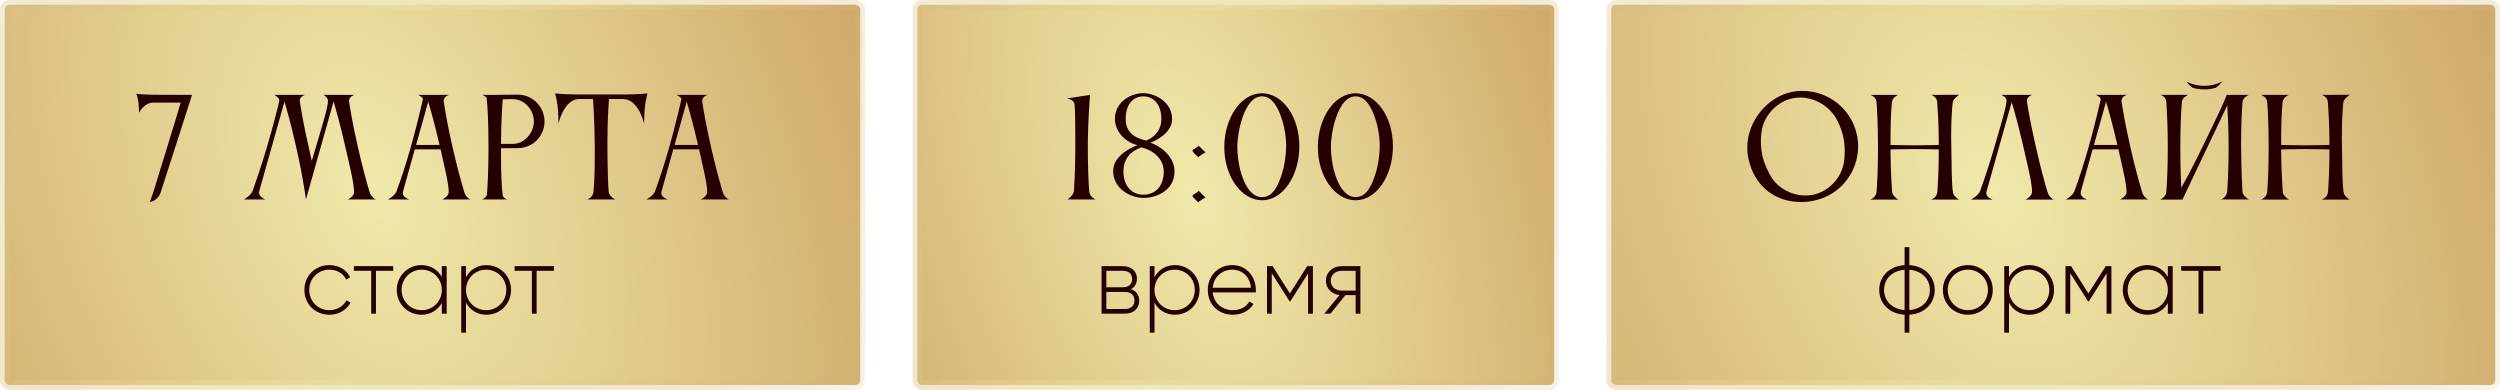
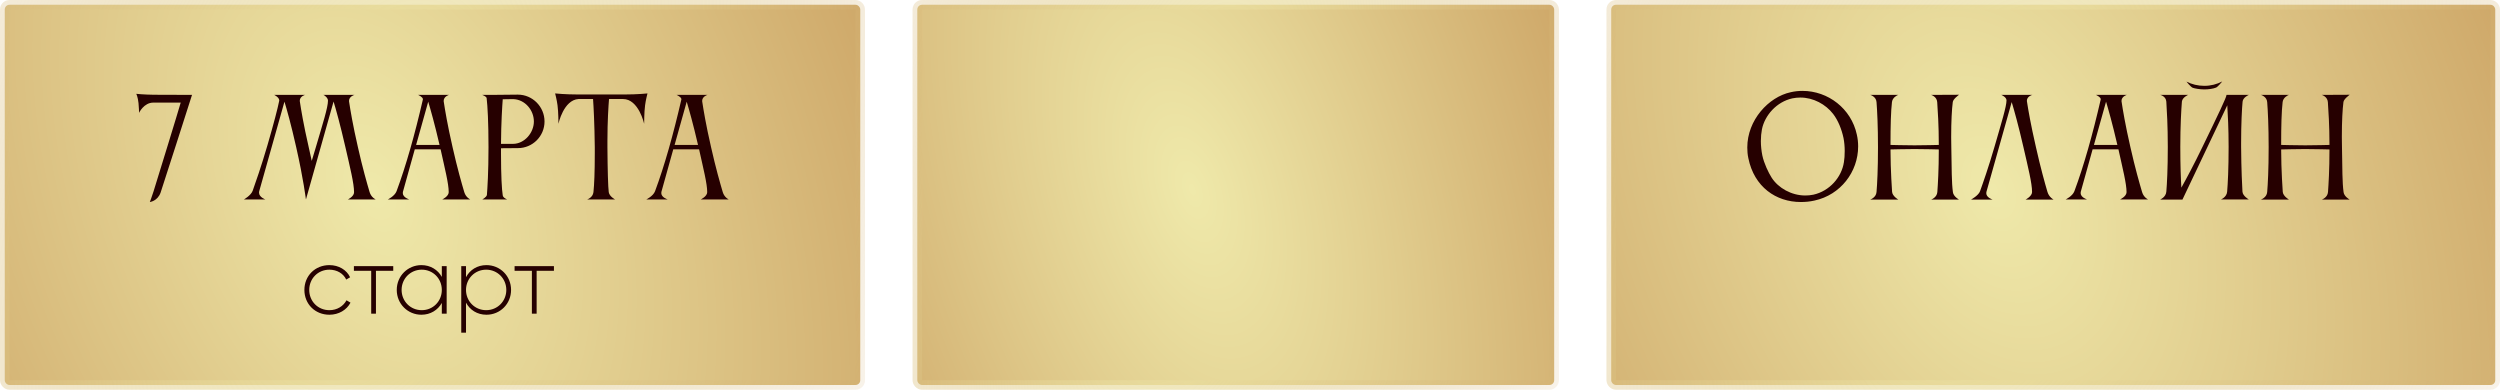
<svg xmlns="http://www.w3.org/2000/svg" width="263" height="41" viewBox="0 0 263 41" fill="none">
  <rect data-figma-bg-blur-radius="100" x="0.5" y="0.5" width="90" height="40" rx="0.5" fill="url(#paint0_radial_275_57)" stroke="url(#paint1_radial_275_57)" />
  <path d="M14.334 9.87C14.334 9.87 15.076 9.954 16.196 9.968L20.2 9.982C20.2 9.982 17.05 19.838 16.896 20.258C16.574 21.168 15.762 21.252 15.762 21.252C15.762 21.252 15.972 20.72 16.154 20.132C16.322 19.6 18.884 11.284 19.01 10.794H16.14H16.126C15.132 10.794 14.628 11.872 14.628 11.872C14.628 11.872 14.628 11.382 14.572 10.85C14.502 10.178 14.334 9.87 14.334 9.87ZM32.473 15.47C32.585 15.974 32.697 16.506 32.795 16.926C32.935 16.492 33.075 16.016 33.215 15.526C33.957 12.992 34.503 11.312 34.503 10.584C34.503 10.29 34.139 10.024 34.027 9.982H37.289C37.289 9.982 36.715 10.136 36.715 10.626C36.715 10.654 36.729 10.682 36.729 10.724C36.855 11.55 37.107 13.104 37.653 15.484C38.143 17.668 38.619 19.32 38.885 20.216C39.053 20.776 39.529 20.986 39.529 20.986H36.589C36.589 20.986 37.247 20.678 37.247 20.23C37.247 19.292 36.827 17.626 36.337 15.484C35.791 13.104 35.343 11.508 35.091 10.682L32.193 20.958H32.179C32.179 20.958 31.927 18.858 31.157 15.47C30.625 13.104 30.177 11.522 29.925 10.696L27.265 20.132C27.251 20.188 27.251 20.23 27.251 20.272C27.251 20.748 27.923 20.986 27.923 20.986H25.655C25.655 20.986 26.397 20.566 26.579 20.076C26.887 19.208 27.475 17.542 28.133 15.288C28.805 12.978 29.211 11.41 29.365 10.64C29.365 10.612 29.379 10.598 29.379 10.57C29.379 10.234 28.847 9.982 28.847 9.982H32.095C32.095 9.982 31.535 10.122 31.535 10.612C31.535 10.64 31.549 10.668 31.549 10.71C31.675 11.536 31.927 13.09 32.473 15.47ZM43.775 15.246H46.239C45.721 13.006 45.287 11.494 45.049 10.696L43.775 15.246ZM40.793 20.986C40.793 20.986 41.521 20.636 41.717 20.118C42.711 17.444 43.635 14.168 44.489 10.458V10.43C44.489 10.206 43.985 9.982 43.985 9.982H47.233C47.233 9.982 46.673 10.136 46.673 10.626C46.673 10.654 46.687 10.682 46.687 10.724C46.813 11.55 47.065 13.104 47.611 15.484C48.101 17.668 48.577 19.32 48.843 20.216C49.011 20.776 49.473 20.986 49.473 20.986H46.519C46.519 20.986 47.205 20.664 47.205 20.216C47.205 19.32 46.799 17.738 46.351 15.708H43.635L42.389 20.174C42.375 20.216 42.375 20.272 42.375 20.314C42.375 20.776 43.061 20.986 43.061 20.986H40.793ZM54.484 15.582L52.706 15.596V16.156C52.706 18.48 52.79 19.95 52.888 20.552C52.916 20.818 53.364 20.986 53.364 20.986H50.732C50.732 20.986 51.18 20.748 51.222 20.51C51.278 19.782 51.39 18.144 51.39 15.484C51.39 12.852 51.292 11.144 51.194 10.318C51.166 10.136 50.732 9.982 50.732 9.982H51.754L54.47 9.954C56.024 9.954 57.284 11.228 57.284 12.782C57.284 14.322 56.038 15.582 54.484 15.582ZM54.036 10.43H53.714C53.448 10.43 53.154 10.43 52.888 10.444C52.832 11.2 52.72 12.88 52.706 15.134H53.966C55.17 15.134 56.164 13.972 56.164 12.782C56.164 11.578 55.226 10.486 54.036 10.43ZM65.637 9.94C67.093 9.94 68.115 9.828 68.115 9.828C68.115 9.828 67.933 10.514 67.863 11.074C67.765 11.774 67.765 13.02 67.765 13.02C67.765 13.02 67.191 10.416 65.539 10.416H64.069C64.013 11.116 63.901 12.698 63.901 14.84V15.484C63.915 17.766 63.971 19.754 64.041 20.216C64.111 20.678 64.713 20.986 64.713 20.986H61.759C61.759 20.986 62.361 20.804 62.431 20.216C62.515 19.432 62.571 18.102 62.571 16.17V15.484C62.543 12.978 62.445 11.186 62.389 10.416H60.863C59.281 10.514 58.749 13.02 58.749 13.02C58.749 13.02 58.749 11.774 58.651 11.074C58.581 10.514 58.399 9.828 58.399 9.828C58.399 9.828 59.421 9.94 60.877 9.94H65.637ZM70.968 15.246H73.432C72.914 13.006 72.48 11.494 72.242 10.696L70.968 15.246ZM67.986 20.986C67.986 20.986 68.714 20.636 68.91 20.118C69.904 17.444 70.828 14.168 71.682 10.458V10.43C71.682 10.206 71.178 9.982 71.178 9.982H74.426C74.426 9.982 73.866 10.136 73.866 10.626C73.866 10.654 73.88 10.682 73.88 10.724C74.006 11.55 74.258 13.104 74.804 15.484C75.294 17.668 75.77 19.32 76.036 20.216C76.204 20.776 76.666 20.986 76.666 20.986H73.712C73.712 20.986 74.398 20.664 74.398 20.216C74.398 19.32 73.992 17.738 73.544 15.708H70.828L69.582 20.174C69.568 20.216 69.568 20.272 69.568 20.314C69.568 20.776 70.254 20.986 70.254 20.986H67.986Z" fill="#260000" />
  <path d="M34.652 33.11C33.142 33.11 32.022 31.98 32.022 30.5C32.022 29.02 33.142 27.89 34.652 27.89C35.632 27.89 36.472 28.39 36.832 29.17L36.422 29.41C36.132 28.78 35.452 28.37 34.652 28.37C33.442 28.37 32.532 29.31 32.532 30.5C32.532 31.69 33.442 32.63 34.652 32.63C35.462 32.63 36.122 32.21 36.452 31.59L36.872 31.84C36.472 32.61 35.632 33.11 34.652 33.11ZM41.37 28V28.49H39.55V33H39.05V28.49H37.23V28H41.37ZM46.479 28H46.989V33H46.479V31.87C46.059 32.62 45.289 33.11 44.329 33.11C42.909 33.11 41.739 31.98 41.739 30.5C41.739 29.02 42.909 27.89 44.329 27.89C45.289 27.89 46.059 28.38 46.479 29.13V28ZM44.369 32.63C45.559 32.63 46.479 31.69 46.479 30.5C46.479 29.31 45.559 28.37 44.369 28.37C43.179 28.37 42.249 29.31 42.249 30.5C42.249 31.69 43.179 32.63 44.369 32.63ZM51.174 27.89C52.604 27.89 53.764 29.02 53.764 30.5C53.764 31.98 52.604 33.11 51.174 33.11C50.204 33.11 49.434 32.61 49.024 31.84V35H48.524V28H49.024V29.16C49.434 28.39 50.204 27.89 51.174 27.89ZM51.144 32.63C52.334 32.63 53.264 31.69 53.264 30.5C53.264 29.31 52.334 28.37 51.144 28.37C49.954 28.37 49.024 29.31 49.024 30.5C49.024 31.69 49.954 32.63 51.144 32.63ZM58.274 28V28.49H56.454V33H55.954V28.49H54.134V28H58.274Z" fill="#260000" />
  <rect data-figma-bg-blur-radius="100" x="169.5" y="0.5" width="93" height="40" rx="0.5" fill="url(#paint2_radial_275_57)" stroke="url(#paint3_radial_275_57)" />
  <path d="M185.355 13.608C185.285 13.972 185.243 14.392 185.243 14.84C185.243 15.344 185.299 15.862 185.397 16.352C185.579 17.206 186.041 18.158 186.377 18.69C187.077 19.782 188.463 20.566 189.919 20.566C190.199 20.566 190.479 20.538 190.759 20.482C192.481 20.104 193.741 18.634 193.979 17.066C194.035 16.758 194.063 16.324 194.063 15.876C194.063 15.428 194.021 14.938 193.937 14.518C193.741 13.594 193.363 12.656 192.845 11.984C192.061 10.976 190.773 10.262 189.401 10.262C189.121 10.262 188.841 10.29 188.561 10.346C186.895 10.71 185.649 12.138 185.355 13.608ZM183.927 16.646C183.843 16.268 183.815 15.876 183.815 15.512C183.815 12.642 186.041 10.206 188.379 9.702C188.799 9.604 189.205 9.562 189.625 9.562C192.313 9.562 194.749 11.424 195.337 14.154C195.435 14.574 195.477 14.994 195.477 15.4C195.477 18.088 193.615 20.51 190.885 21.098C190.395 21.21 189.919 21.252 189.443 21.252C186.839 21.252 184.543 19.67 183.927 16.646ZM197.41 20.202C197.48 19.362 197.564 17.822 197.564 15.484C197.564 13.286 197.48 11.62 197.41 10.738C197.368 10.15 196.752 9.982 196.752 9.982H199.692C199.566 10.024 199.09 10.262 199.034 10.738C198.922 11.704 198.88 13.188 198.88 15.246C198.964 15.246 200.35 15.288 201.414 15.288C202.464 15.288 203.92 15.246 203.962 15.246C203.962 13.16 203.85 11.592 203.794 10.738C203.752 10.15 203.15 9.982 203.15 9.982L206.09 9.968C206.006 10.038 205.474 10.416 205.432 10.738C205.334 11.48 205.264 12.754 205.264 14.42C205.264 14.756 205.278 15.12 205.278 15.484C205.32 17.808 205.306 19.18 205.446 20.216C205.502 20.678 206.09 21 206.09 21H203.15C203.15 21 203.766 20.79 203.808 20.202C203.864 19.39 203.962 17.934 203.962 15.722C203.948 15.722 202.38 15.68 201.4 15.68C200.378 15.68 198.964 15.722 198.88 15.722C198.88 17.906 199.048 20.188 199.048 20.188C199.09 20.65 199.706 21 199.706 21H196.738C196.738 21 197.368 20.79 197.41 20.202ZM215.397 20.202C215.565 20.762 216.041 21 216.041 21H213.087C213.087 21 213.773 20.65 213.773 20.202C213.773 19.264 213.353 17.612 212.863 15.47C212.331 13.146 211.883 11.578 211.631 10.738L208.971 20.188C208.957 20.23 208.957 20.286 208.957 20.328C208.957 20.79 209.629 21 209.629 21H207.347C207.347 21 208.145 20.566 208.299 20.118C208.621 19.222 209.195 17.598 209.825 15.428C210.553 12.908 211.085 11.2 211.085 10.556C211.085 10.206 210.539 9.982 210.539 9.982H213.801C213.801 9.982 213.227 10.122 213.227 10.612C213.227 10.64 213.241 10.668 213.241 10.71C213.367 11.536 213.633 13.09 214.179 15.47C214.669 17.654 215.131 19.306 215.397 20.202ZM220.283 15.246H222.747C222.229 13.006 221.795 11.494 221.557 10.696L220.283 15.246ZM217.301 20.986C217.301 20.986 218.029 20.636 218.225 20.118C219.219 17.444 220.143 14.168 220.997 10.458V10.43C220.997 10.206 220.493 9.982 220.493 9.982H223.741C223.741 9.982 223.181 10.136 223.181 10.626C223.181 10.654 223.195 10.682 223.195 10.724C223.321 11.55 223.573 13.104 224.119 15.484C224.609 17.668 225.085 19.32 225.351 20.216C225.519 20.776 225.981 20.986 225.981 20.986H223.027C223.027 20.986 223.713 20.664 223.713 20.216C223.713 19.32 223.307 17.738 222.859 15.708H220.143L218.897 20.174C218.883 20.216 218.883 20.272 218.883 20.314C218.883 20.776 219.569 20.986 219.569 20.986H217.301ZM230.012 8.582C230.586 8.876 231.216 9.03 231.902 9.03C232.574 9.03 233.218 8.862 233.778 8.568C233.778 8.568 233.344 9.114 233.134 9.212C232.84 9.338 232.322 9.408 231.888 9.408C231.454 9.408 230.852 9.31 230.656 9.226C230.446 9.128 230.012 8.582 230.012 8.582ZM227.898 20.16C227.968 19.32 228.052 17.78 228.052 15.442C228.052 13.244 227.954 11.592 227.898 10.71V10.696C227.856 10.108 227.254 9.982 227.254 9.982H227.842H229.592H230.194C230.194 9.982 229.592 10.234 229.536 10.682C229.466 11.564 229.368 13.23 229.368 15.442C229.368 17.43 229.424 18.844 229.48 19.74C230.012 18.788 230.81 17.304 231.734 15.386C233.372 12.012 234.226 10.234 234.226 9.996C234.226 9.996 234.226 9.996 234.226 9.982H236.578C236.578 9.982 235.962 10.234 235.92 10.696C235.85 11.396 235.766 13.034 235.766 15.022V15.442C235.78 17.766 235.878 19.754 235.906 20.16C235.934 20.622 236.578 20.986 236.578 20.986H233.638C233.638 20.986 234.254 20.748 234.296 20.16C234.366 19.32 234.45 17.78 234.45 15.442C234.45 13.51 234.366 12.012 234.31 11.074L229.592 21H227.24C227.24 21 227.856 20.748 227.898 20.16ZM238.508 20.202C238.578 19.362 238.662 17.822 238.662 15.484C238.662 13.286 238.578 11.62 238.508 10.738C238.466 10.15 237.85 9.982 237.85 9.982H240.79C240.664 10.024 240.188 10.262 240.132 10.738C240.02 11.704 239.978 13.188 239.978 15.246C240.062 15.246 241.448 15.288 242.512 15.288C243.562 15.288 245.018 15.246 245.06 15.246C245.06 13.16 244.948 11.592 244.892 10.738C244.85 10.15 244.248 9.982 244.248 9.982L247.188 9.968C247.104 10.038 246.572 10.416 246.53 10.738C246.432 11.48 246.362 12.754 246.362 14.42C246.362 14.756 246.376 15.12 246.376 15.484C246.418 17.808 246.404 19.18 246.544 20.216C246.6 20.678 247.188 21 247.188 21H244.248C244.248 21 244.864 20.79 244.906 20.202C244.962 19.39 245.06 17.934 245.06 15.722C245.046 15.722 243.478 15.68 242.498 15.68C241.476 15.68 240.062 15.722 239.978 15.722C239.978 17.906 240.146 20.188 240.146 20.188C240.188 20.65 240.804 21 240.804 21H237.836C237.836 21 238.466 20.79 238.508 20.202Z" fill="#260000" />
-   <path d="M203.533 30.5C203.533 31.91 202.473 33.01 200.863 33.11V35H200.363V33.11C198.753 33.01 197.693 31.91 197.693 30.5C197.693 29.09 198.753 27.99 200.363 27.89V26H200.863V27.89C202.473 27.99 203.533 29.09 203.533 30.5ZM198.203 30.5C198.203 31.64 199.033 32.52 200.363 32.62V28.38C199.033 28.48 198.203 29.36 198.203 30.5ZM200.863 32.62C202.193 32.52 203.023 31.64 203.023 30.5C203.023 29.36 202.193 28.48 200.863 28.38V32.62ZM207.022 33.11C205.562 33.11 204.392 31.98 204.392 30.5C204.392 29.02 205.562 27.89 207.022 27.89C208.472 27.89 209.642 29.02 209.642 30.5C209.642 31.98 208.472 33.11 207.022 33.11ZM207.022 32.63C208.212 32.63 209.132 31.69 209.132 30.5C209.132 29.31 208.212 28.37 207.022 28.37C205.832 28.37 204.902 29.31 204.902 30.5C204.902 31.69 205.832 32.63 207.022 32.63ZM213.495 27.89C214.925 27.89 216.085 29.02 216.085 30.5C216.085 31.98 214.925 33.11 213.495 33.11C212.525 33.11 211.755 32.61 211.345 31.84V35H210.845V28H211.345V29.16C211.755 28.39 212.525 27.89 213.495 27.89ZM213.465 32.63C214.655 32.63 215.585 31.69 215.585 30.5C215.585 29.31 214.655 28.37 213.465 28.37C212.275 28.37 211.345 29.31 211.345 30.5C211.345 31.69 212.275 32.63 213.465 32.63ZM222.121 28V33H221.611V28.76L219.741 31.71H219.671L217.791 28.74V33H217.291V28H217.881L219.701 30.87L221.521 28H222.121ZM228.058 28H228.568V33H228.058V31.87C227.638 32.62 226.868 33.11 225.908 33.11C224.488 33.11 223.318 31.98 223.318 30.5C223.318 29.02 224.488 27.89 225.908 27.89C226.868 27.89 227.638 28.38 228.058 29.13V28ZM225.948 32.63C227.138 32.63 228.058 31.69 228.058 30.5C228.058 29.31 227.138 28.37 225.948 28.37C224.758 28.37 223.828 29.31 223.828 30.5C223.828 31.69 224.758 32.63 225.948 32.63ZM233.603 28V28.49H231.783V33H231.283V28.49H229.463V28H233.603Z" fill="#260000" />
  <rect data-figma-bg-blur-radius="100" x="96.5" y="0.5" width="67" height="40" rx="0.5" fill="url(#paint4_radial_275_57)" stroke="url(#paint5_radial_275_57)" />
-   <path d="M114.591 20.16C114.647 20.734 115.249 20.986 115.249 20.986H112.309C112.309 20.986 112.939 20.552 112.981 20.076C113.037 19.194 113.121 17.682 113.121 15.484V14.28C113.121 12.894 113.107 11.648 113.037 10.934C112.925 10.43 112.225 10.36 112.225 10.36L114.675 9.982C114.675 9.982 114.437 12.74 114.437 15.484C114.437 17.78 114.521 19.306 114.591 20.16ZM120.312 20.482C121.516 20.468 122.426 19.614 122.426 18.046C122.426 16.66 121.25 15.778 120.088 15.512C119.906 15.582 118.184 16.03 118.184 18.032C118.184 19.586 119.08 20.482 120.284 20.482H120.312ZM121.026 15.008C121.908 15.302 123.56 16.338 123.56 18.046C123.56 19.936 121.782 20.818 120.312 20.818C118.856 20.818 117.106 19.81 117.106 17.99C117.106 16.254 119.318 15.4 119.668 15.274C118.38 14.966 117.288 13.832 117.288 12.516C117.288 10.71 118.968 9.8 120.284 9.8C121.46 9.8 123.308 10.696 123.308 12.53C123.308 14.084 121.32 14.91 121.026 15.008ZM118.422 12.53C118.422 14.07 119.612 14.588 120.592 14.784C120.592 14.784 122.174 14.238 122.174 12.544C122.174 10.738 121.138 10.136 120.298 10.136C119.402 10.136 118.422 10.738 118.422 12.53ZM125.449 20.566C125.449 20.496 125.953 20.258 126.107 20.09C126.177 20.09 126.527 20.552 126.821 20.762C126.821 20.804 126.359 20.986 126.079 21.28C126.079 21.28 125.449 20.804 125.449 20.566ZM125.449 15.82C125.449 15.75 125.953 15.512 126.107 15.344C126.177 15.344 126.527 15.806 126.821 16.016C126.821 16.058 126.359 16.24 126.079 16.534C126.079 16.534 125.449 16.058 125.449 15.82ZM132.771 21.07C130.601 21.07 128.795 18.564 128.795 15.484V15.428C128.823 12.334 130.587 9.814 132.743 9.814H132.785C134.955 9.842 136.691 12.292 136.691 15.372C136.691 18.508 134.955 21.07 132.771 21.07ZM134.955 17.962C135.137 17.332 135.291 16.268 135.305 15.428V15.33C135.305 14.448 135.137 13.524 134.969 12.922C134.577 11.522 133.919 10.136 132.771 10.136C131.623 10.136 130.965 11.48 130.559 12.838C130.377 13.454 130.167 14.546 130.167 15.47C130.167 16.296 130.321 17.276 130.461 17.836C130.853 19.348 131.581 20.734 132.771 20.734C133.961 20.734 134.521 19.446 134.955 17.962ZM142.615 21.07C140.445 21.07 138.639 18.564 138.639 15.484V15.428C138.667 12.334 140.431 9.814 142.587 9.814H142.629C144.799 9.842 146.535 12.292 146.535 15.372C146.535 18.508 144.799 21.07 142.615 21.07ZM144.799 17.962C144.981 17.332 145.135 16.268 145.149 15.428V15.33C145.149 14.448 144.981 13.524 144.813 12.922C144.421 11.522 143.763 10.136 142.615 10.136C141.467 10.136 140.809 11.48 140.403 12.838C140.221 13.454 140.011 14.546 140.011 15.47C140.011 16.296 140.165 17.276 140.305 17.836C140.697 19.348 141.425 20.734 142.615 20.734C143.805 20.734 144.365 19.446 144.799 17.962Z" fill="#260000" />
-   <path d="M118.965 30.42C119.545 30.61 119.845 31.05 119.845 31.62C119.845 32.38 119.345 33 118.305 33H115.885V28H118.115C119.095 28 119.605 28.58 119.605 29.31C119.605 29.8 119.395 30.21 118.965 30.42ZM118.115 28.49H116.385V30.22H118.115C118.755 30.22 119.095 29.9 119.095 29.34C119.095 28.81 118.745 28.49 118.115 28.49ZM118.305 32.51C118.975 32.51 119.345 32.17 119.345 31.6C119.345 31.05 118.965 30.71 118.305 30.71H116.385V32.51H118.305ZM123.604 27.89C125.034 27.89 126.194 29.02 126.194 30.5C126.194 31.98 125.034 33.11 123.604 33.11C122.634 33.11 121.864 32.61 121.454 31.84V35H120.954V28H121.454V29.16C121.864 28.39 122.634 27.89 123.604 27.89ZM123.574 32.63C124.764 32.63 125.694 31.69 125.694 30.5C125.694 29.31 124.764 28.37 123.574 28.37C122.384 28.37 121.454 29.31 121.454 30.5C121.454 31.69 122.384 32.63 123.574 32.63ZM129.649 27.89C131.169 27.89 132.119 29.15 132.119 30.52C132.119 30.6 132.109 30.68 132.109 30.76H127.579C127.699 31.89 128.559 32.63 129.699 32.63C130.519 32.63 131.139 32.25 131.429 31.72L131.869 31.98C131.459 32.66 130.679 33.11 129.689 33.11C128.149 33.11 127.059 32.01 127.059 30.5C127.059 29.03 128.119 27.89 129.649 27.89ZM129.649 28.37C128.509 28.37 127.679 29.16 127.579 30.27H131.599C131.489 29.05 130.629 28.37 129.649 28.37ZM138.118 28V33H137.608V28.76L135.738 31.71H135.668L133.788 28.74V33H133.288V28H133.878L135.698 30.87L137.518 28H138.118ZM143.115 28V33H142.615V31.05H141.535L139.965 33H139.315L140.915 31.04C140.125 30.95 139.485 30.37 139.485 29.53C139.485 28.61 140.245 28 141.135 28H143.115ZM141.135 30.57H142.615V28.49H141.135C140.505 28.49 139.995 28.9 139.995 29.53C139.995 30.17 140.505 30.57 141.135 30.57Z" fill="#260000" />
  <defs>
    <clipPath id="bgblur_0_275_57_clip_path">
      <rect transform="translate(100 100)" x="0.5" y="0.5" width="90" height="40" rx="0.5" />
    </clipPath>
    <clipPath id="bgblur_1_275_57_clip_path">
-       <rect transform="translate(-69 100)" x="169.5" y="0.5" width="93" height="40" rx="0.5" />
-     </clipPath>
+       </clipPath>
    <clipPath id="bgblur_2_275_57_clip_path">
      <rect transform="translate(4 100)" x="96.5" y="0.5" width="67" height="40" rx="0.5" />
    </clipPath>
    <radialGradient id="paint0_radial_275_57" cx="0" cy="0" r="1" gradientUnits="userSpaceOnUse" gradientTransform="translate(39.391 19.974) rotate(66.893) scale(97.153 62.826)">
      <stop stop-color="#EFE9AA" />
      <stop offset="1" stop-color="#CA9F60" />
    </radialGradient>
    <radialGradient id="paint1_radial_275_57" cx="0" cy="0" r="1" gradientUnits="userSpaceOnUse" gradientTransform="translate(39.391 19.974) rotate(108.653) scale(123.162 67.717)">
      <stop stop-color="#EFE9AA" stop-opacity="0.82" />
      <stop offset="1" stop-color="#CA9F60" stop-opacity="0" />
    </radialGradient>
    <radialGradient id="paint2_radial_275_57" cx="0" cy="0" r="1" gradientUnits="userSpaceOnUse" gradientTransform="translate(209.69 19.974) rotate(66.215) scale(97.653 64.565)">
      <stop stop-color="#EFE9AA" />
      <stop offset="1" stop-color="#CA9F60" />
    </radialGradient>
    <radialGradient id="paint3_radial_275_57" cx="0" cy="0" r="1" gradientUnits="userSpaceOnUse" gradientTransform="translate(209.69 19.974) rotate(109.223) scale(123.583 69.711)">
      <stop stop-color="#EFE9AA" stop-opacity="0.82" />
      <stop offset="1" stop-color="#CA9F60" stop-opacity="0" />
    </radialGradient>
    <radialGradient id="paint4_radial_275_57" cx="0" cy="0" r="1" gradientUnits="userSpaceOnUse" gradientTransform="translate(125.435 19.974) rotate(72.316) scale(93.791 48.63)">
      <stop stop-color="#EFE9AA" />
      <stop offset="1" stop-color="#CA9F60" />
    </radialGradient>
    <radialGradient id="paint5_radial_275_57" cx="0" cy="0" r="1" gradientUnits="userSpaceOnUse" gradientTransform="translate(125.435 19.974) rotate(104.157) scale(120.348 51.785)">
      <stop stop-color="#EFE9AA" stop-opacity="0.82" />
      <stop offset="1" stop-color="#CA9F60" stop-opacity="0" />
    </radialGradient>
  </defs>
</svg>